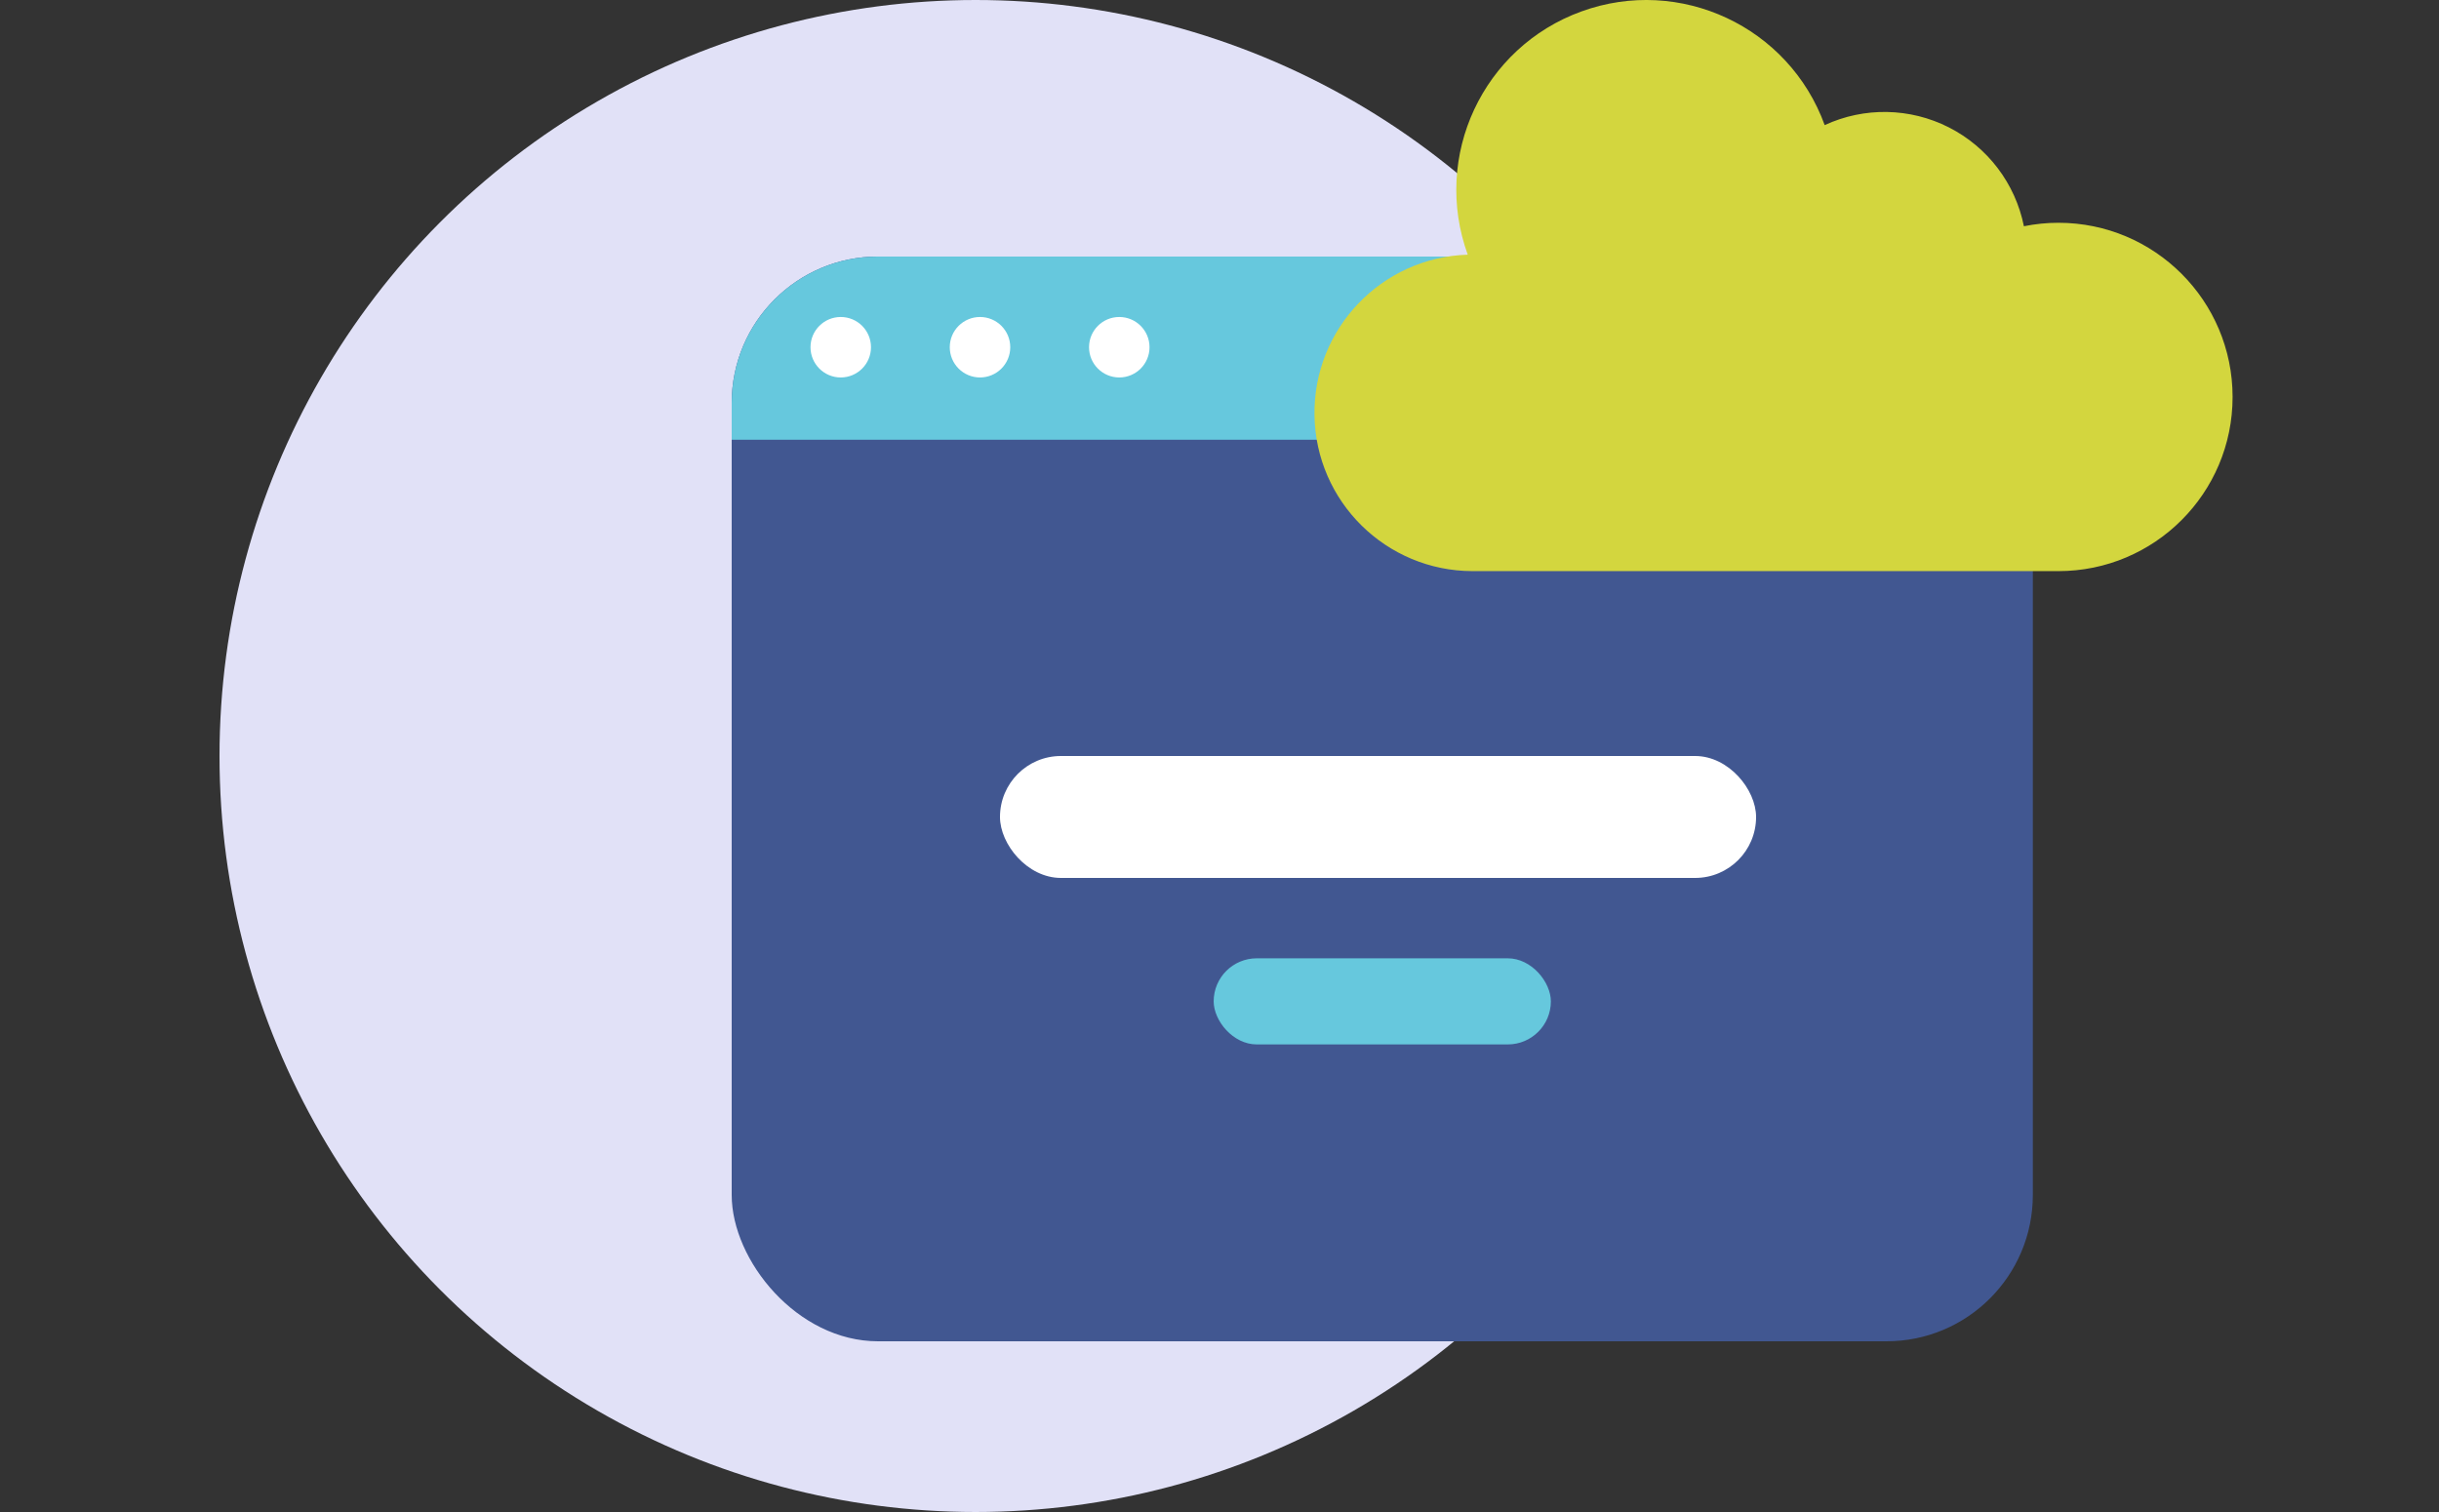
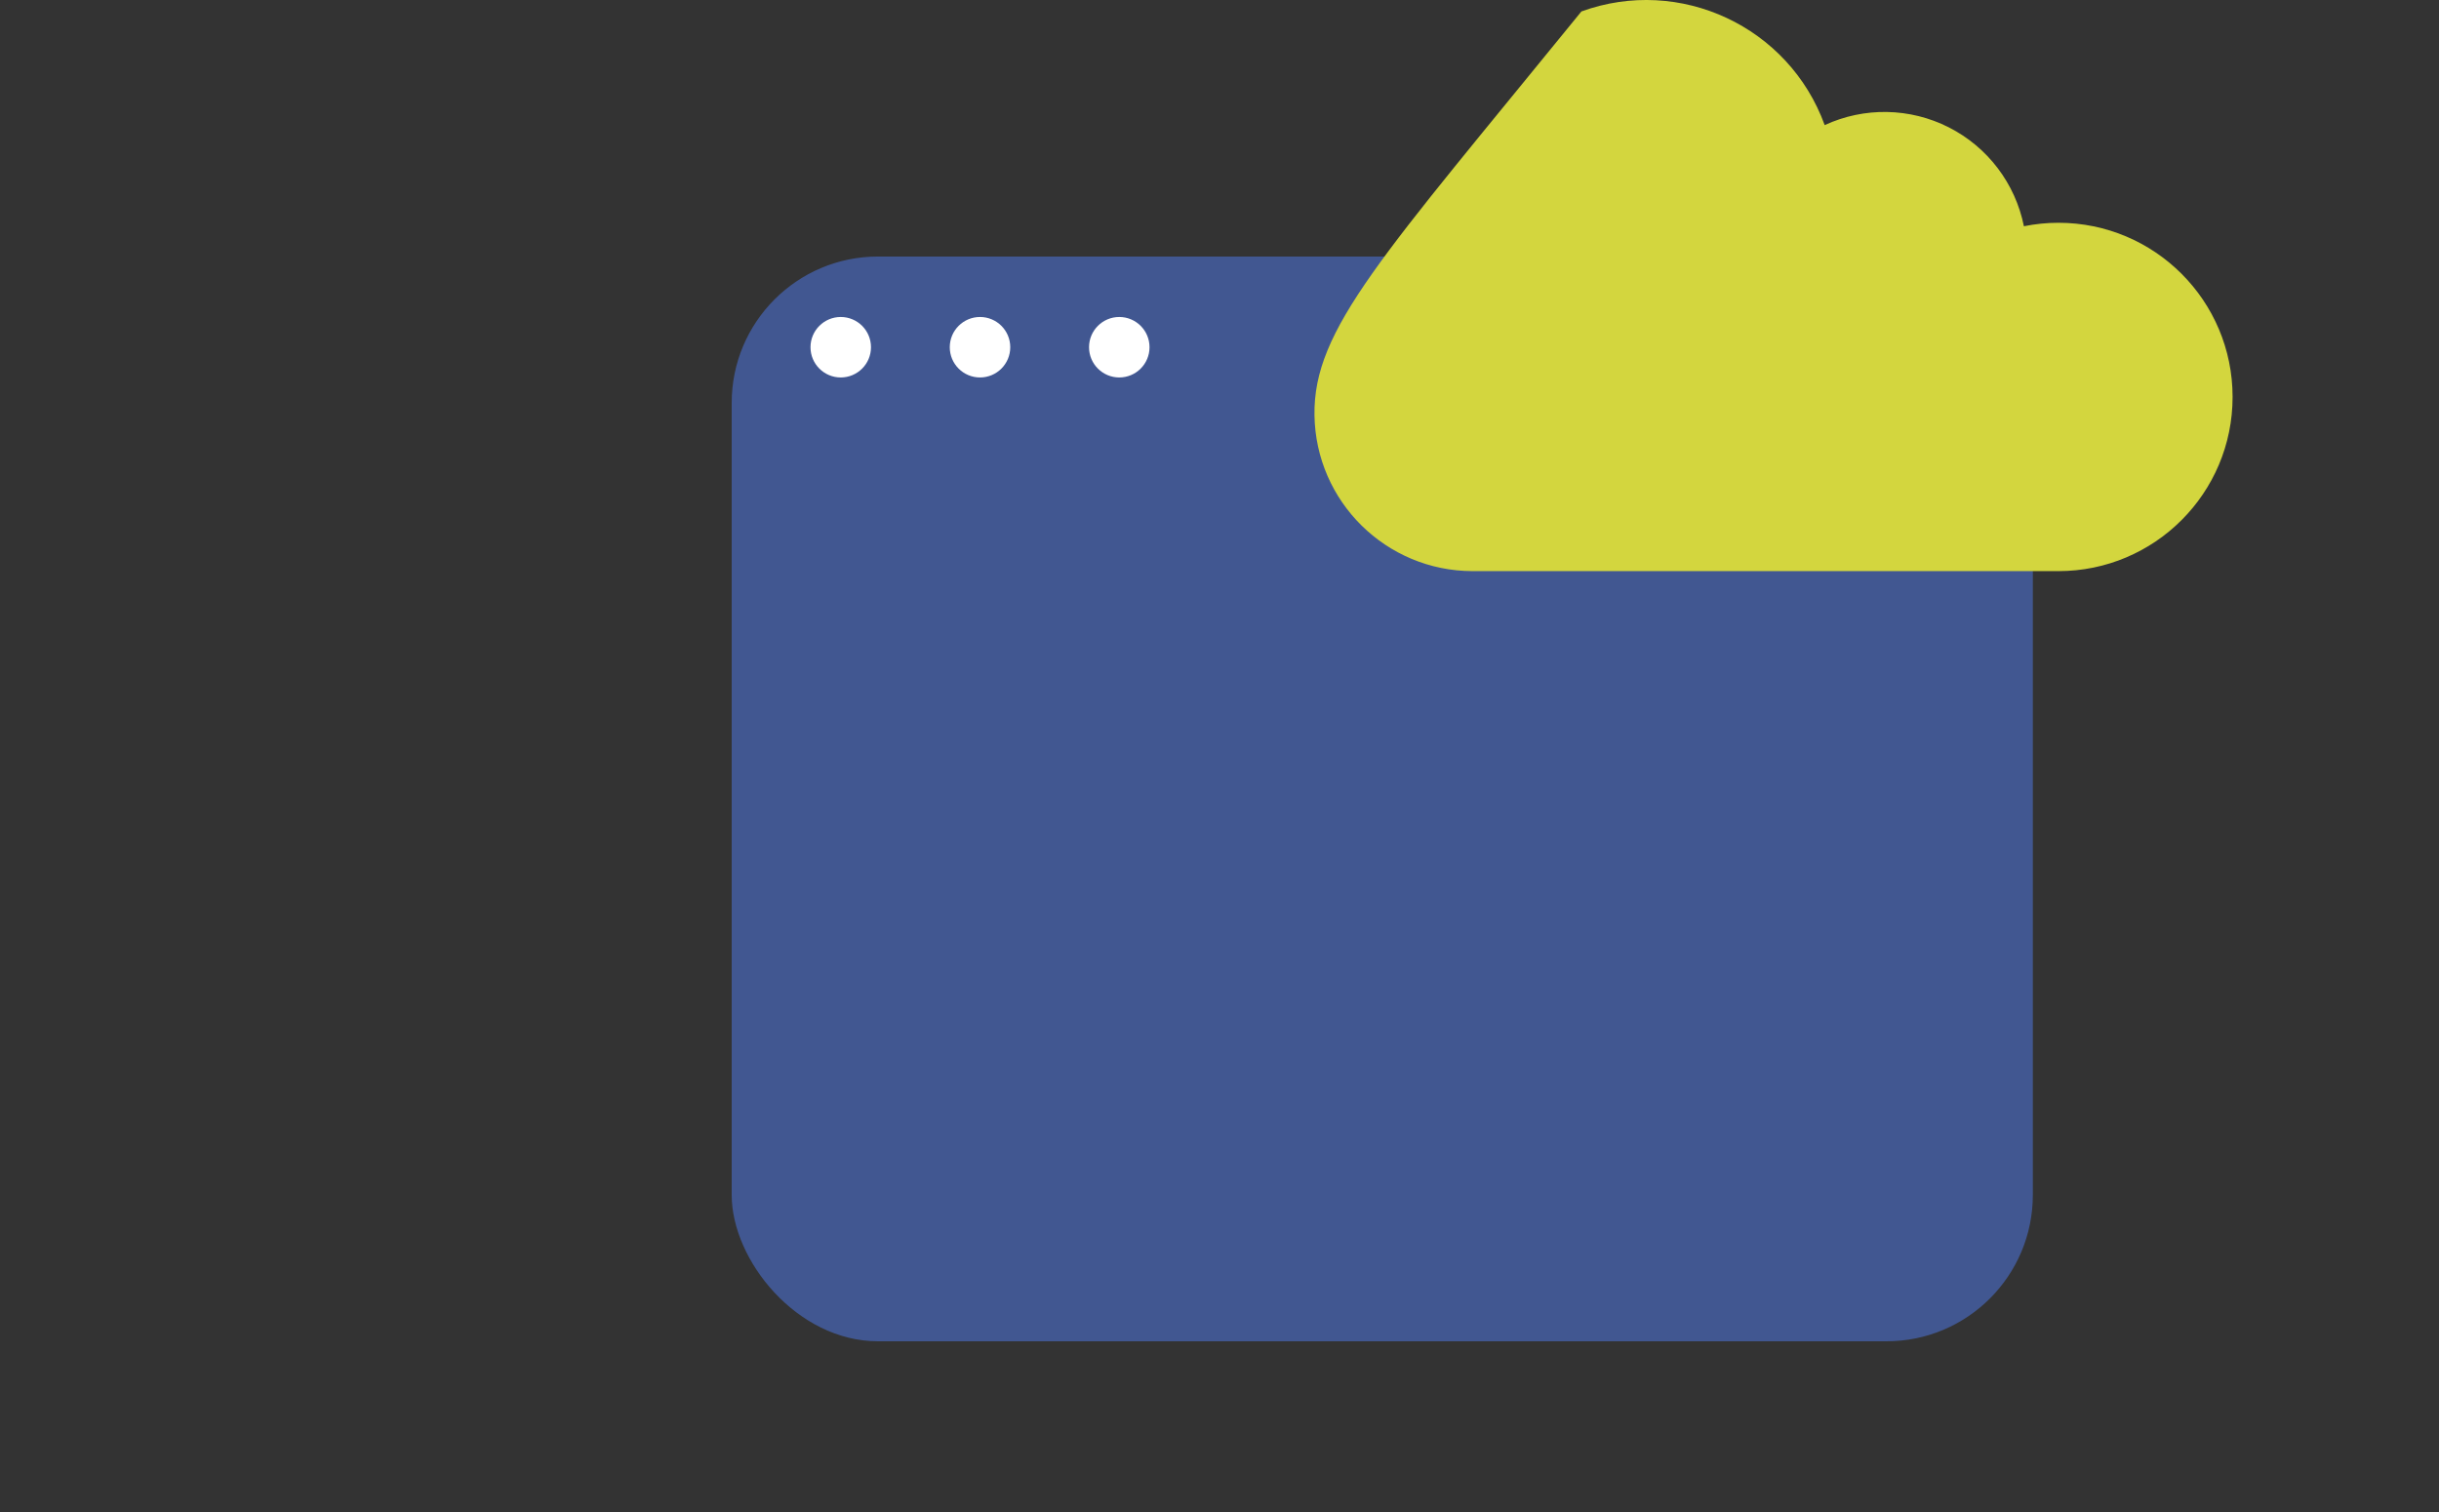
<svg xmlns="http://www.w3.org/2000/svg" width="100" height="62" viewBox="0 0 100 62" fill="none">
  <rect x="0" y="0" width="100" height="62" fill="#333333" stroke="none" />
-   <circle cx="40" cy="31" r="31" fill="#E1E1F7" />
  <rect x="30" y="10.519" width="53.347" height="44.481" rx="6" fill="#415791" />
-   <path d="M30 16.519C30 13.205 32.686 10.519 36 10.519H77.347C80.661 10.519 83.347 13.205 83.347 16.519V18.033H30V16.519Z" fill="#66C8DD" />
  <circle cx="34.471" cy="14.238" r="1.24" fill="white" />
  <circle cx="40.181" cy="14.238" r="1.24" fill="white" />
  <circle cx="45.891" cy="14.238" r="1.24" fill="white" />
-   <path d="M84.395 9.135C83.92 9.135 83.446 9.183 82.981 9.277C82.63 7.525 81.495 6.031 79.902 5.222C78.31 4.414 76.434 4.38 74.813 5.13C73.345 1.089 68.88 -0.998 64.839 0.469C60.797 1.937 58.711 6.402 60.178 10.443C56.638 10.555 53.841 13.486 53.894 17.027C53.947 20.569 56.831 23.413 60.373 23.419H84.395C88.339 23.419 91.537 20.221 91.537 16.277C91.537 12.333 88.339 9.135 84.395 9.135Z" fill="#D3D63E" />
-   <rect x="41" y="31" width="31" height="5" rx="2.5" fill="white" />
-   <rect x="49.761" y="39.296" width="13.825" height="3.531" rx="1.766" fill="#66C8DD" />
+   <path d="M84.395 9.135C83.92 9.135 83.446 9.183 82.981 9.277C82.63 7.525 81.495 6.031 79.902 5.222C78.31 4.414 76.434 4.38 74.813 5.13C73.345 1.089 68.88 -0.998 64.839 0.469C56.638 10.555 53.841 13.486 53.894 17.027C53.947 20.569 56.831 23.413 60.373 23.419H84.395C88.339 23.419 91.537 20.221 91.537 16.277C91.537 12.333 88.339 9.135 84.395 9.135Z" fill="#D3D63E" />
</svg>